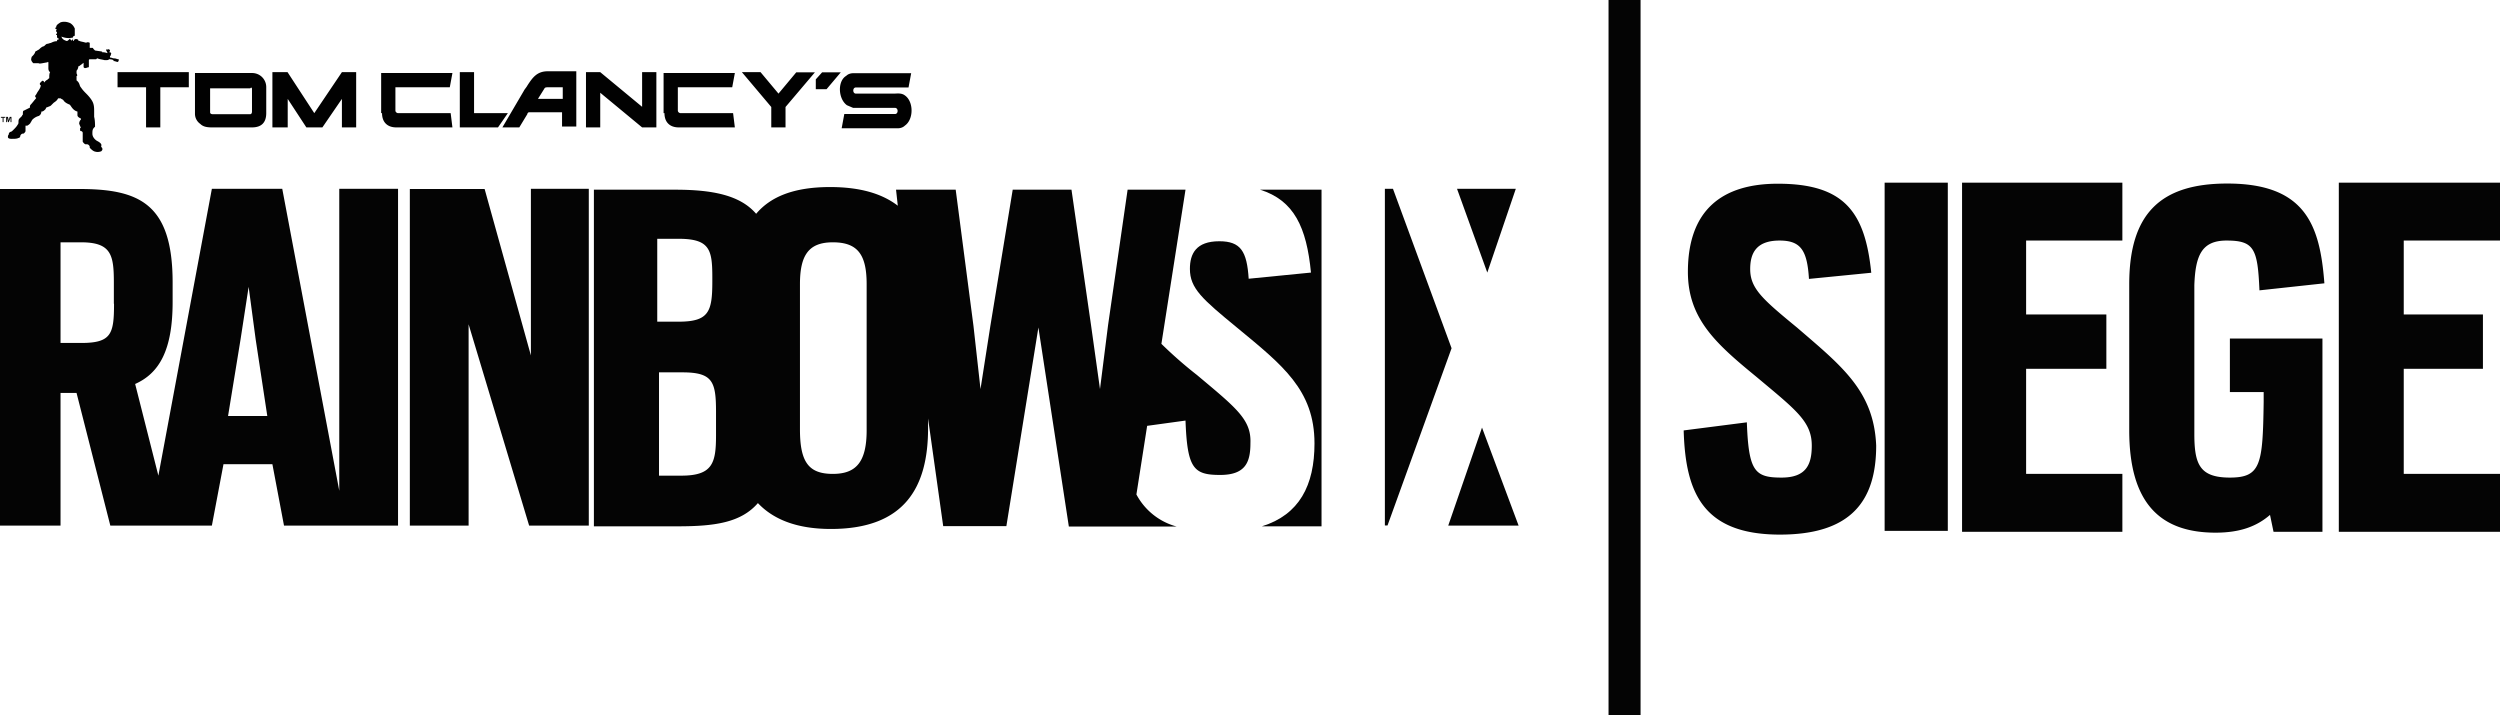
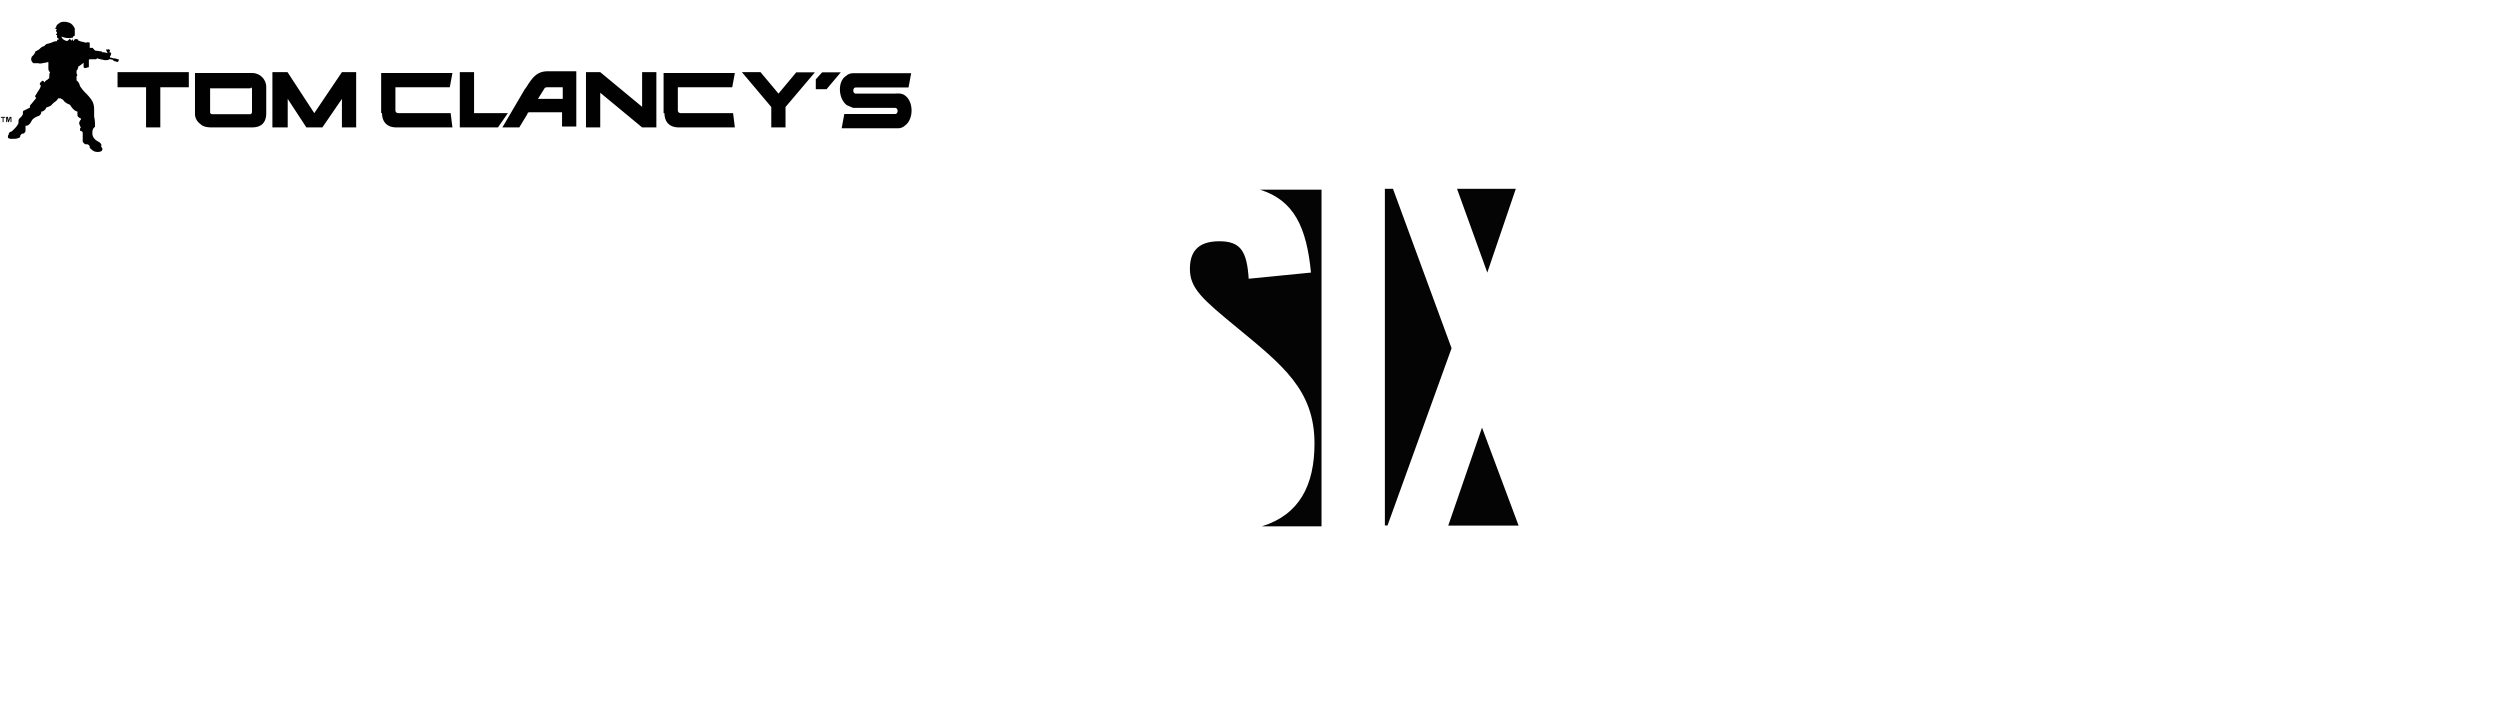
<svg xmlns="http://www.w3.org/2000/svg" viewBox="-429.4 152.6 1420.7 406.4" xml:space="preserve">
  <path d="M-318.6 217.4a7 7 0 0 0 3 5.6c1.5 1.5 3.5 2 6.6 2h22.8c5.6 0 8.1-3 8.1-8.1v-14.7a8 8 0 0 0-8.1-8.1h-32.4v23.3zm32.4-14.1V216c0 1-.5 1.5-1 1.5h-21.3c-1 0-1.5-.5-1.5-1v-13.7h22.8c.5-.6 1-.6 1 .5zm338.1 9.1 3.5 1.5h23.8c2 0 2 3.5 0 3.5H50.4l-1.5 8.1h31.9c1.5 0 3-.5 4-1.5 5.1-3.5 5.1-13.7 0-17.2-2-1.5-4.6-1-6.1-1H57c-2 0-2-3.5 0-3.5h29.9l1.5-8.1H55.5c-1.5 0-3 .5-4 1.5-5.1 3-4.6 13.1.4 16.7zM-274.5 225h8.6v-16.2l10.6 16.2h9.1l11.1-16.2V225h8.1v-31.4h-8.1l-15.7 23.3-15.2-23.3h-8.6V225zm130.6 0h9.6l4.6-7.6c0-.5.5-1 1-1h18.7v8.1h8.1v-31.4h-16.2c-6.1 0-8.6 3.5-11.6 8.1-.5 1-1.5 2-2 3l-12.2 20.8zm20.2-16.2 3.5-5.6c.5-1 1-1 2.5-1h8.1v6.6h-14.1zm27.3 16.2h8.1v-19.7l23.8 19.7h8.1v-31.4h-8.1v19.7l-23.8-19.7h-8.1V225zm44.6-8.1c0 5.1 3 8.1 8.1 8.1h31.9l-1-8.1h-29.9c-.5 0-1.5-.5-1.5-1.5v-13.2h30.9l1.5-8.1h-40.5v22.8h.5zm-160.5 0c0 5.1 3 8.1 8.1 8.1h31.9l-1-8.1h-29.9c-.5 0-1.5-.5-1.5-1.5v-13.2h30.9l1.5-8.1h-40.5v22.8h.5zm-150.3-14.7h16.2V225h8.1v-22.8h16.2v-8.6h-40.5v8.6zM8.9 213.4V225H17v-11.6l16.7-19.7H23.1L13 205.8 2.8 193.6H-7.8l16.7 19.8zM-168.2 225h21.8l5.6-8.1H-160v-23.3h-8.1V225zm202.4-27.3v5.6h6.1l8.1-9.6H37.8l-3.6 4zM-398 168.8c0-.5 0-.5.5-.5 0-1.5 1-2 2.5-3 1.5-.5 3.5-.5 5.6.5 1.5 1 2 2 2.5 3v4s-.5.5-1 .5v2.5h.5c0-.5.5-1 1-1s1 0 1.5.5c0 .5 0 .5.5.5 1 .5 2 .5 3.5 1h.5c.5 0 1-.5 1.5 0 .5 0 .5 0 .5.5v2.5h1.5s.5 0 .5.5l1 1c3 .5 4.6.5 4 1 1 0 1.5 0 3 .5v-.5c-.5-.5-.5-1 0-1.5s1.5 0 1.5.5-.5 1-.5 1c.5 0 1 0 1 .5.5 0 0 .5 0 1s-.5.5-.5 1v.5c1 0 1.5.5 2.5.5s1.5.5 2.5.5c0 .5 0 1-.5 1.5-1 0-1.5-.5-2.5-.5v-.5c-1-.5-2-.5-2.5-.5-.5.5-1 .5-2.5.5-2-.5-3-.5-4-1h-.5c0 .5-.5.5-1 .5h-3c-.5 0-.5.5-.5.5v4c-.5 0-1.5.5-2 .5s-.5 0-1-.5v-2.5l-2 1.5s-.5.5-1 .5c0 1-.5 2-1 2.5v1.5c.5 1 .5 1.5 0 1.5v2.5c2 1.5 1.5 3 2.5 4 1 1.5 2 2.5 3 3.5 2 2 3.5 4 4 5.6.5 1.5.5 3 .5 4.6v3c.5 2 .5 4 .5 5.6l-.5.5c-1 1-1 2-1 3.5s1 3 2.5 4c2 1 3 2 2.5 3 0 .5 0 .5.5 1 .5 1 0 1.5-.5 2-1.5.5-2.5.5-4 0-1-.5-1.5-1-2.5-2v-.5s0-.5-.5-1-1-.5-1-.5h-1c-1-.5-1.5-1.5-1.5-1.5v-5c0-.5-.5-1-1-1s-.5-.5-.5-1 0-1 .5-1v-.1c-.5-.5-.5-1-1-2 0-.5 0-1.5 1-2.5v-.5c-1-.5-2-1-2-2v-2c-2-.5-3-2-4-3.5l-.5-.5c-1.5-.5-3-1.5-3.5-2.5-.5-.5-1-.5-1.5-1h-1.5c-.5 1-1 1.5-2.5 2.5l-1.5 1.5c-.5.5-1 .5-2 1a1 1 0 0 0-1 1c-1 1-1.5 1.5-2.5 1.5 0 1-.5 2-1.5 2.5a8 8 0 0 0-3.5 2c-.5.5-.5 1-1 1.5 0 .5-1 1.5-2 2h-1v3c0 .5-.5 1-1 1.5-.5 0-1 0-1.5.5 0 0-.5.5-.5 1s-.5 1-1 1c-1 .5-2 .5-4 .5-1.5 0-2-.5-2-1s0-1 .5-1.5c0-.5 0-1 1-1.5.5 0 1-.5 1.5-1 1-1 2-2 2.5-3 .5-.5.5-1 .5-1.5s0-1.5.5-2l1.5-1.5c0-.5.5-.5.5-1 0-1 0-2 .5-2l3-1.5c.5 0 .5-.5.5-.5 0-.5 0-1 .5-1.5 1-1 2-2.5 3-3.5v-.5c-.5 0-.5-.5-.5-1 0 0 .5-.5 1-1.5s1.5-2 2-3.5c0-.5.5-.5 0-1s-.5-1 0-1.5l1-1c.5 0 .5 0 1 .5 0 .5.5.5.5 0 .5-.5 1-1 1.5-1 0-.5.5-.5 1-1v-.5c0-1 0-2 .5-3-.5 0-1-1-1-2V188s-.5-.5-.5 0c-3 .5-4.6 1-5.1.5h-3c-1-1-1.5-2-1-3 0-.5 0-.5.5-1s1-1 1.5-2c0-.5.5-1 1-1 .5-.5 1-.5 1.5-1s1-1 2-1.5c.5 0 1-.5 1-.5.5-.5 1-1 1.5-1s1.5-.5 2-.5c1-.5 2-1 3.5-1 0-.5 0-1 1-1v-.5a1 1 0 0 1-1-1v-1c-.5 0-.5 0-.5-.5l.5-.5v-.5c-.5-.5-.5-.5-.5-1s.5-.5.5-.5l-1-.7zm29.3 11.7s.5 0 0 0c.5 1 .5 1 0 1s-.5-.5 0-1c-.5 0-.5 0 0 0zm-19.7-5.1c.5-.5.5-1 .5-1.5-2 .5-4 .5-6.6-.5.5 1.5 1.5 2 3 2.5.5 0 1-.5 1.5-1s.5-.5.5 0c.6.5.6 1 1.1.5zm-39.5 46.6v-2.5h-1v-.5h2.5v.5h-1v2.5h-.5zm2 0v-3h1l.5 2 .5-2h1v3h-.5v-2.5l-1 2.5h-.5l-.5-2.5v2.5h-.5z" fill="#010101" />
  <g fill="#040404">
-     <path d="M-236.6 431.5-269 259.9h-40l-30.4 163-13.2-52.1c13.7-6.1 21.3-19.2 21.3-46.6v-11.1c0-45-19.2-53.1-53.1-53.1h-45v191.3h34.4v-75.4h9.1l19.2 75.4h57.7l6.6-34.9h27.8l6.6 34.9h64.8V259.9h-33.4v171.6zm-128-106.3c0 17.2-1.5 22.3-18.7 22.3H-395v-57.2h11.6c17.2 0 18.7 7.1 18.7 22.8v12.1zm64.8 63.8 7.1-43.5 4.6-29.9 4 29.9 6.6 43.5h-22.3zm172.1-34.4L-154 260h-42.5v191.3h33.4V336.9l34.4 114.4h33.9V259.9h-32.9v94.7zM592 338.9c-19.7-16.2-26.8-22.3-26.8-33.4 0-9.1 3.5-16.2 16.7-16.2 12.1 0 15.7 5.6 16.7 21.8l35.4-3.5c-3.5-34.4-15.2-50.6-53.1-50.6-31.4 0-51.1 14.7-51.1 50.1 0 26.8 16.2 41 39 59.7 22.3 18.7 31.4 25.3 31.4 39 0 10.6-3 18.2-17.2 18.2-15.2 0-18.7-3.5-19.7-31.4l-35.9 4.6c1 34.9 10.6 59.2 54.7 59.2 40 0 54.7-18.7 54.7-50.6-1.3-31-19.5-45.1-44.8-66.9zm49.6-82.5h35.9v197.9h-35.9V256.4zM484.7 152.6h18.2V559h-18.2V152.6zm200.9 302.2h91.1v-32.9H722v-59.7h45.6v-30.9H722v-42h54.7v-32.9h-91.1v198.4zm305.7-165.5v-32.9h-91.6v198.4h91.6v-32.9h-54.7v-59.7h45v-30.9h-45v-42h54.7zm-155.4 0c15.7 0 17.7 4.6 18.7 28.3l36.9-4c-2.5-32.9-10.6-56.7-55.2-56.7-37.5 0-55.7 16.7-55.7 57.2v83c0 41 17.2 58.2 49.1 58.2 13.7 0 23.3-3.5 30.9-10.1l2 9.6h27.8V345h-52.6v30.4H857v5.6c-.5 35.4-1.5 43-19.2 43-17.2 0-20.2-7.6-20.2-24.8v-84.5c.6-16.8 4.1-25.4 18.3-25.4zm-585.1 76.4a238 238 0 0 1-20.2-17.7l13.7-87.6h-32.9l-11.1 76.9-4.6 36.4-5.1-36.4-11.1-76.9h-33.4l-12.7 77.4-5.6 35.9-4-35.9-10.1-77.4H79.8l1 9.1c-8.6-6.6-20.8-10.6-38.5-10.6-20.8 0-33.9 5.6-42 15.2-9.1-10.6-24.8-13.7-46.1-13.7h-46.1v191.3h47.6c20.8 0 35.9-2 45.6-13.2 8.6 9.1 21.8 14.7 41.5 14.7 42 0 55.2-23.8 55.2-57.2v-5.6l8.6 61.2h35.9l18.2-112.9L178 451.8h61.2a36.7 36.7 0 0 1-22.8-18.2l6.1-39 21.8-3c1 27.3 4.6 30.9 19.7 30.9 14.7 0 17.2-7.6 17.2-18.2.5-13.3-8.1-19.9-30.4-38.6zm-306.2-77.4h11.6c17.7 0 19.2 6.1 19.2 21.8v2.5c0 17.2-2 22.8-19.2 22.8h-12.1v-47.1h.5zm32.9 111.8c0 15.7-2 22.8-19.7 22.8h-12.7v-58.7h13.2c17.2 0 19.2 5.1 19.2 22.3v13.6zm85.6-3c0 18.2-6.1 24.8-19.2 24.8-13.7 0-18.7-6.6-18.7-25.3v-82.5c0-16.7 5.1-23.8 18.7-23.8 14.2 0 19.2 7.1 19.2 23.8v83z" />
    <path d="m315.6 307.5-35.4 3.5c-1-15.7-4.6-21.3-16.7-21.3-13.2 0-16.7 7.1-16.7 15.7 0 11.1 7.1 17.2 26.8 33.4 25.8 21.3 44 35.4 44 65.8 0 23.8-8.6 40.5-29.9 47.1h33.9V260.4h-34.9c19.3 6.1 26.4 21.3 28.9 47.1zM432 259.9h-33.4l17.2 47.6 16.2-47.6zm-38.4 191.4h40l-20.8-55.7-19.2 55.7zm-31.4-191.4h-4.6v191.3h1.5l36.4-100.7-33.3-90.6z" />
  </g>
</svg>